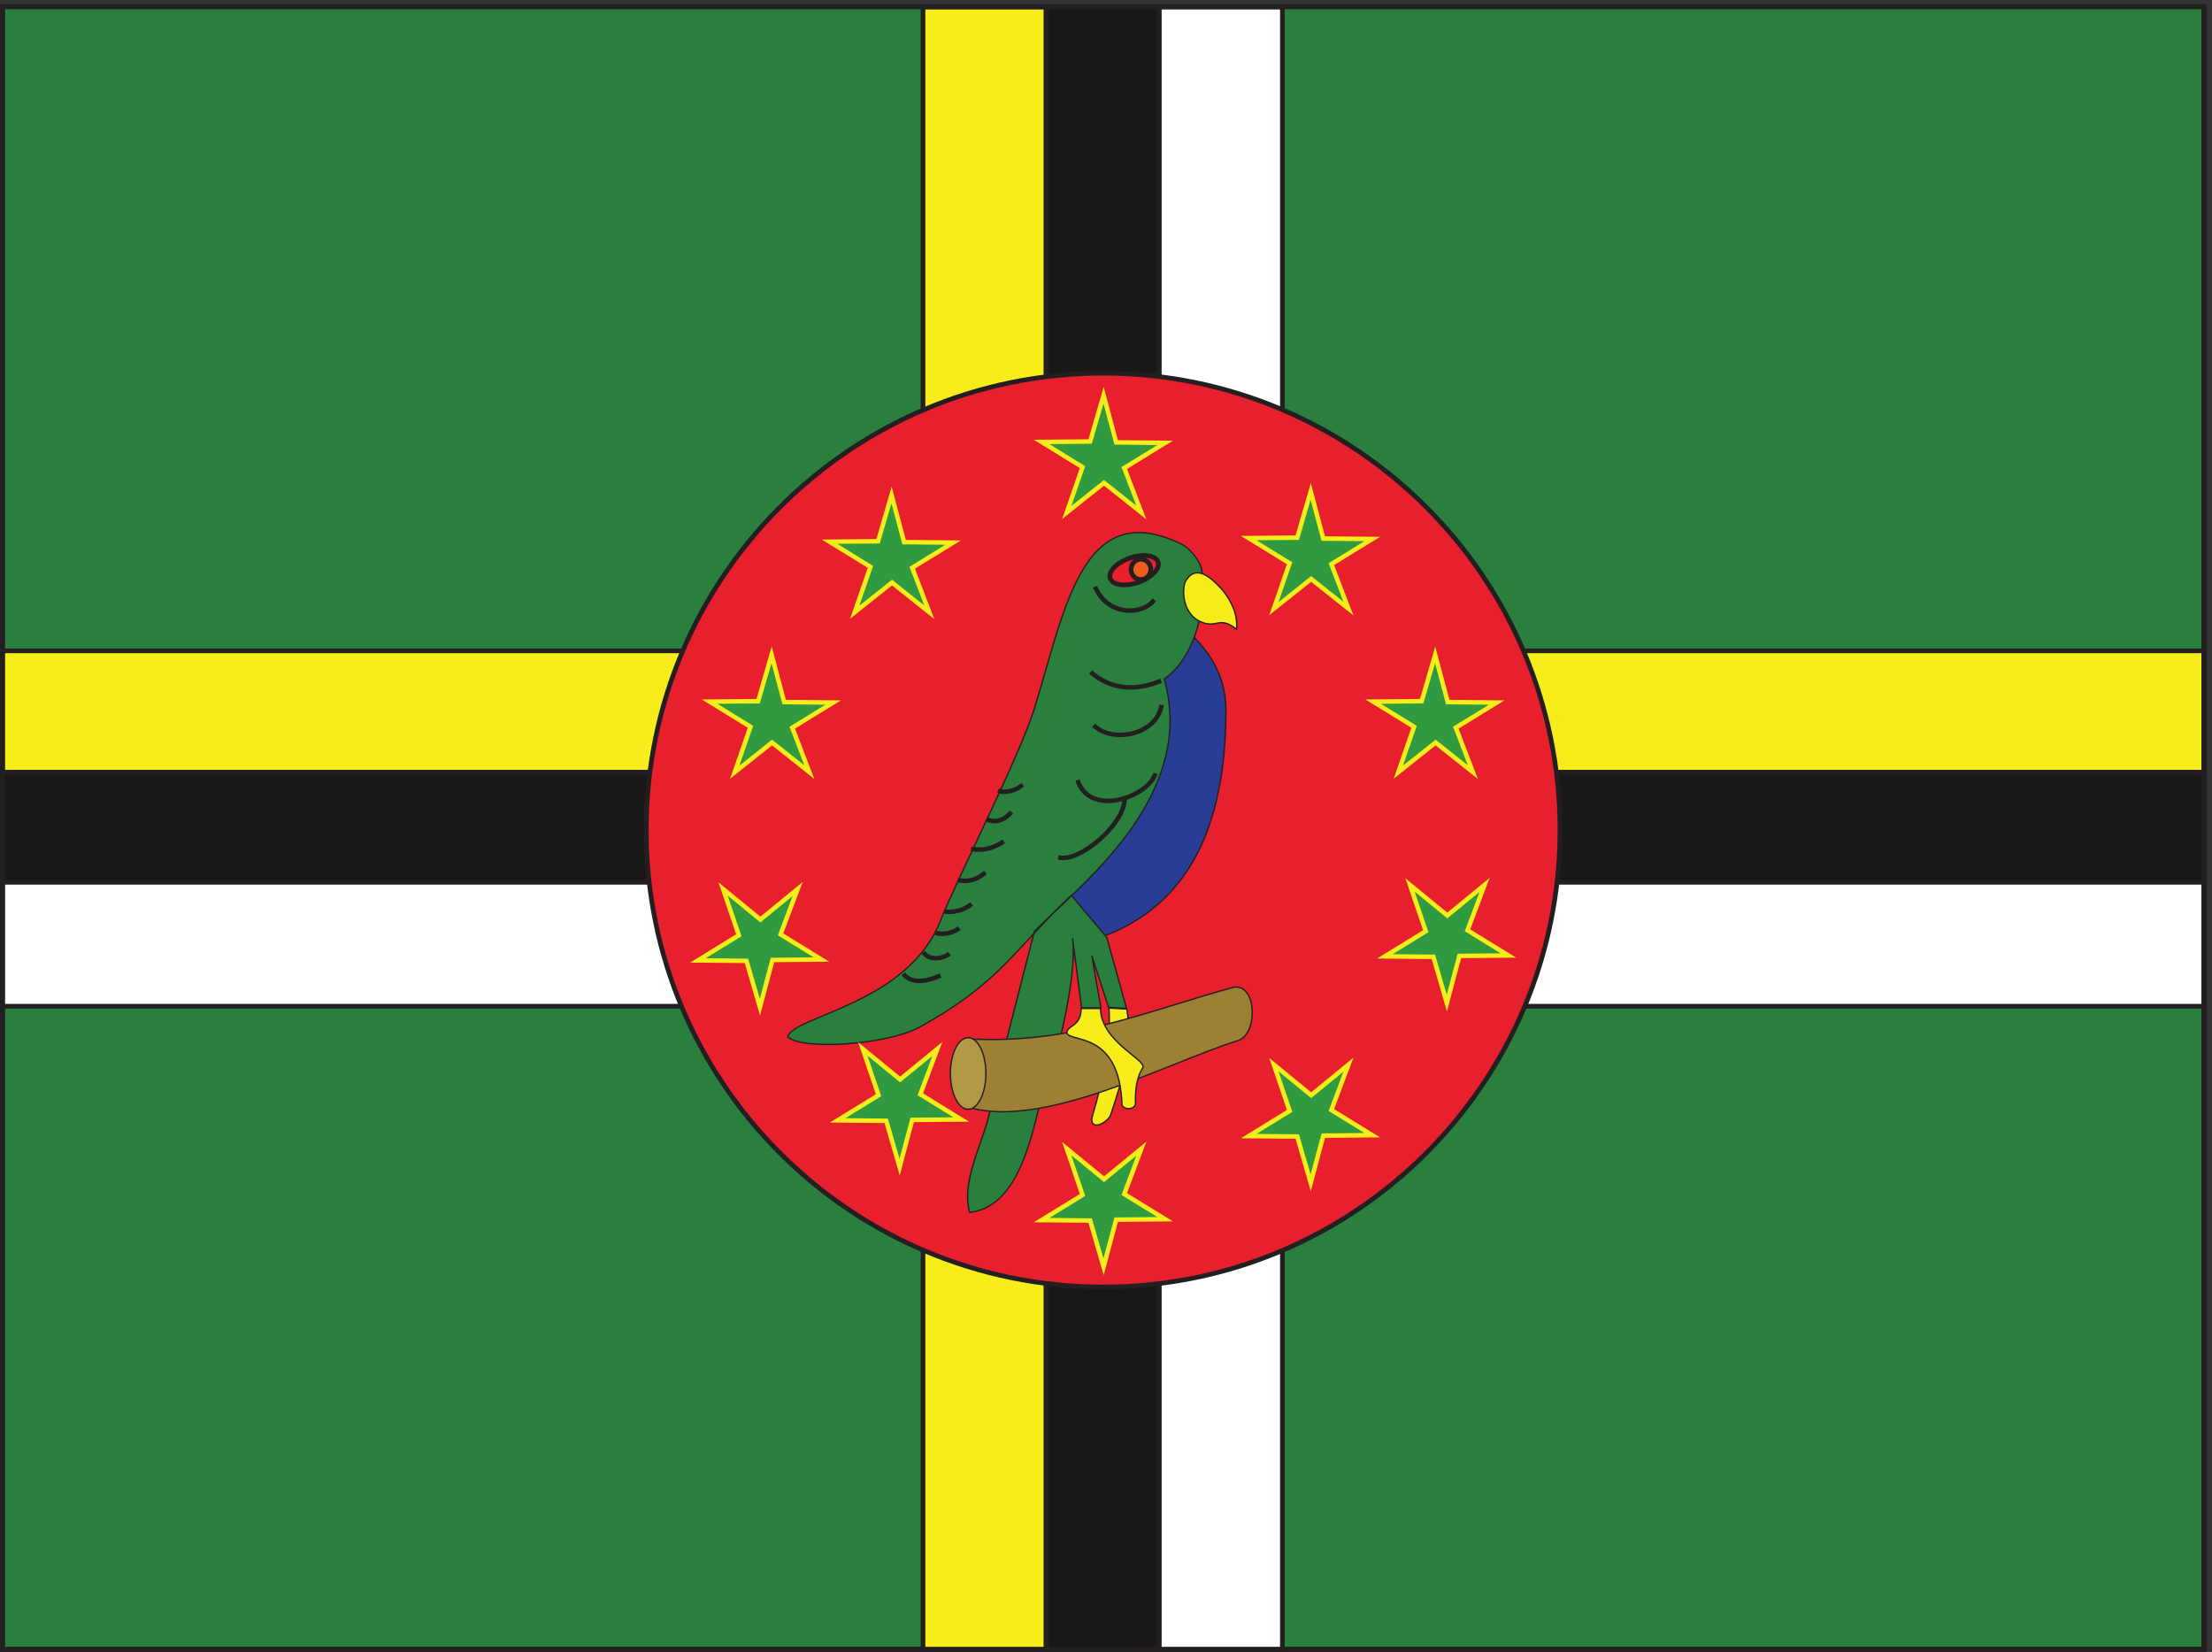
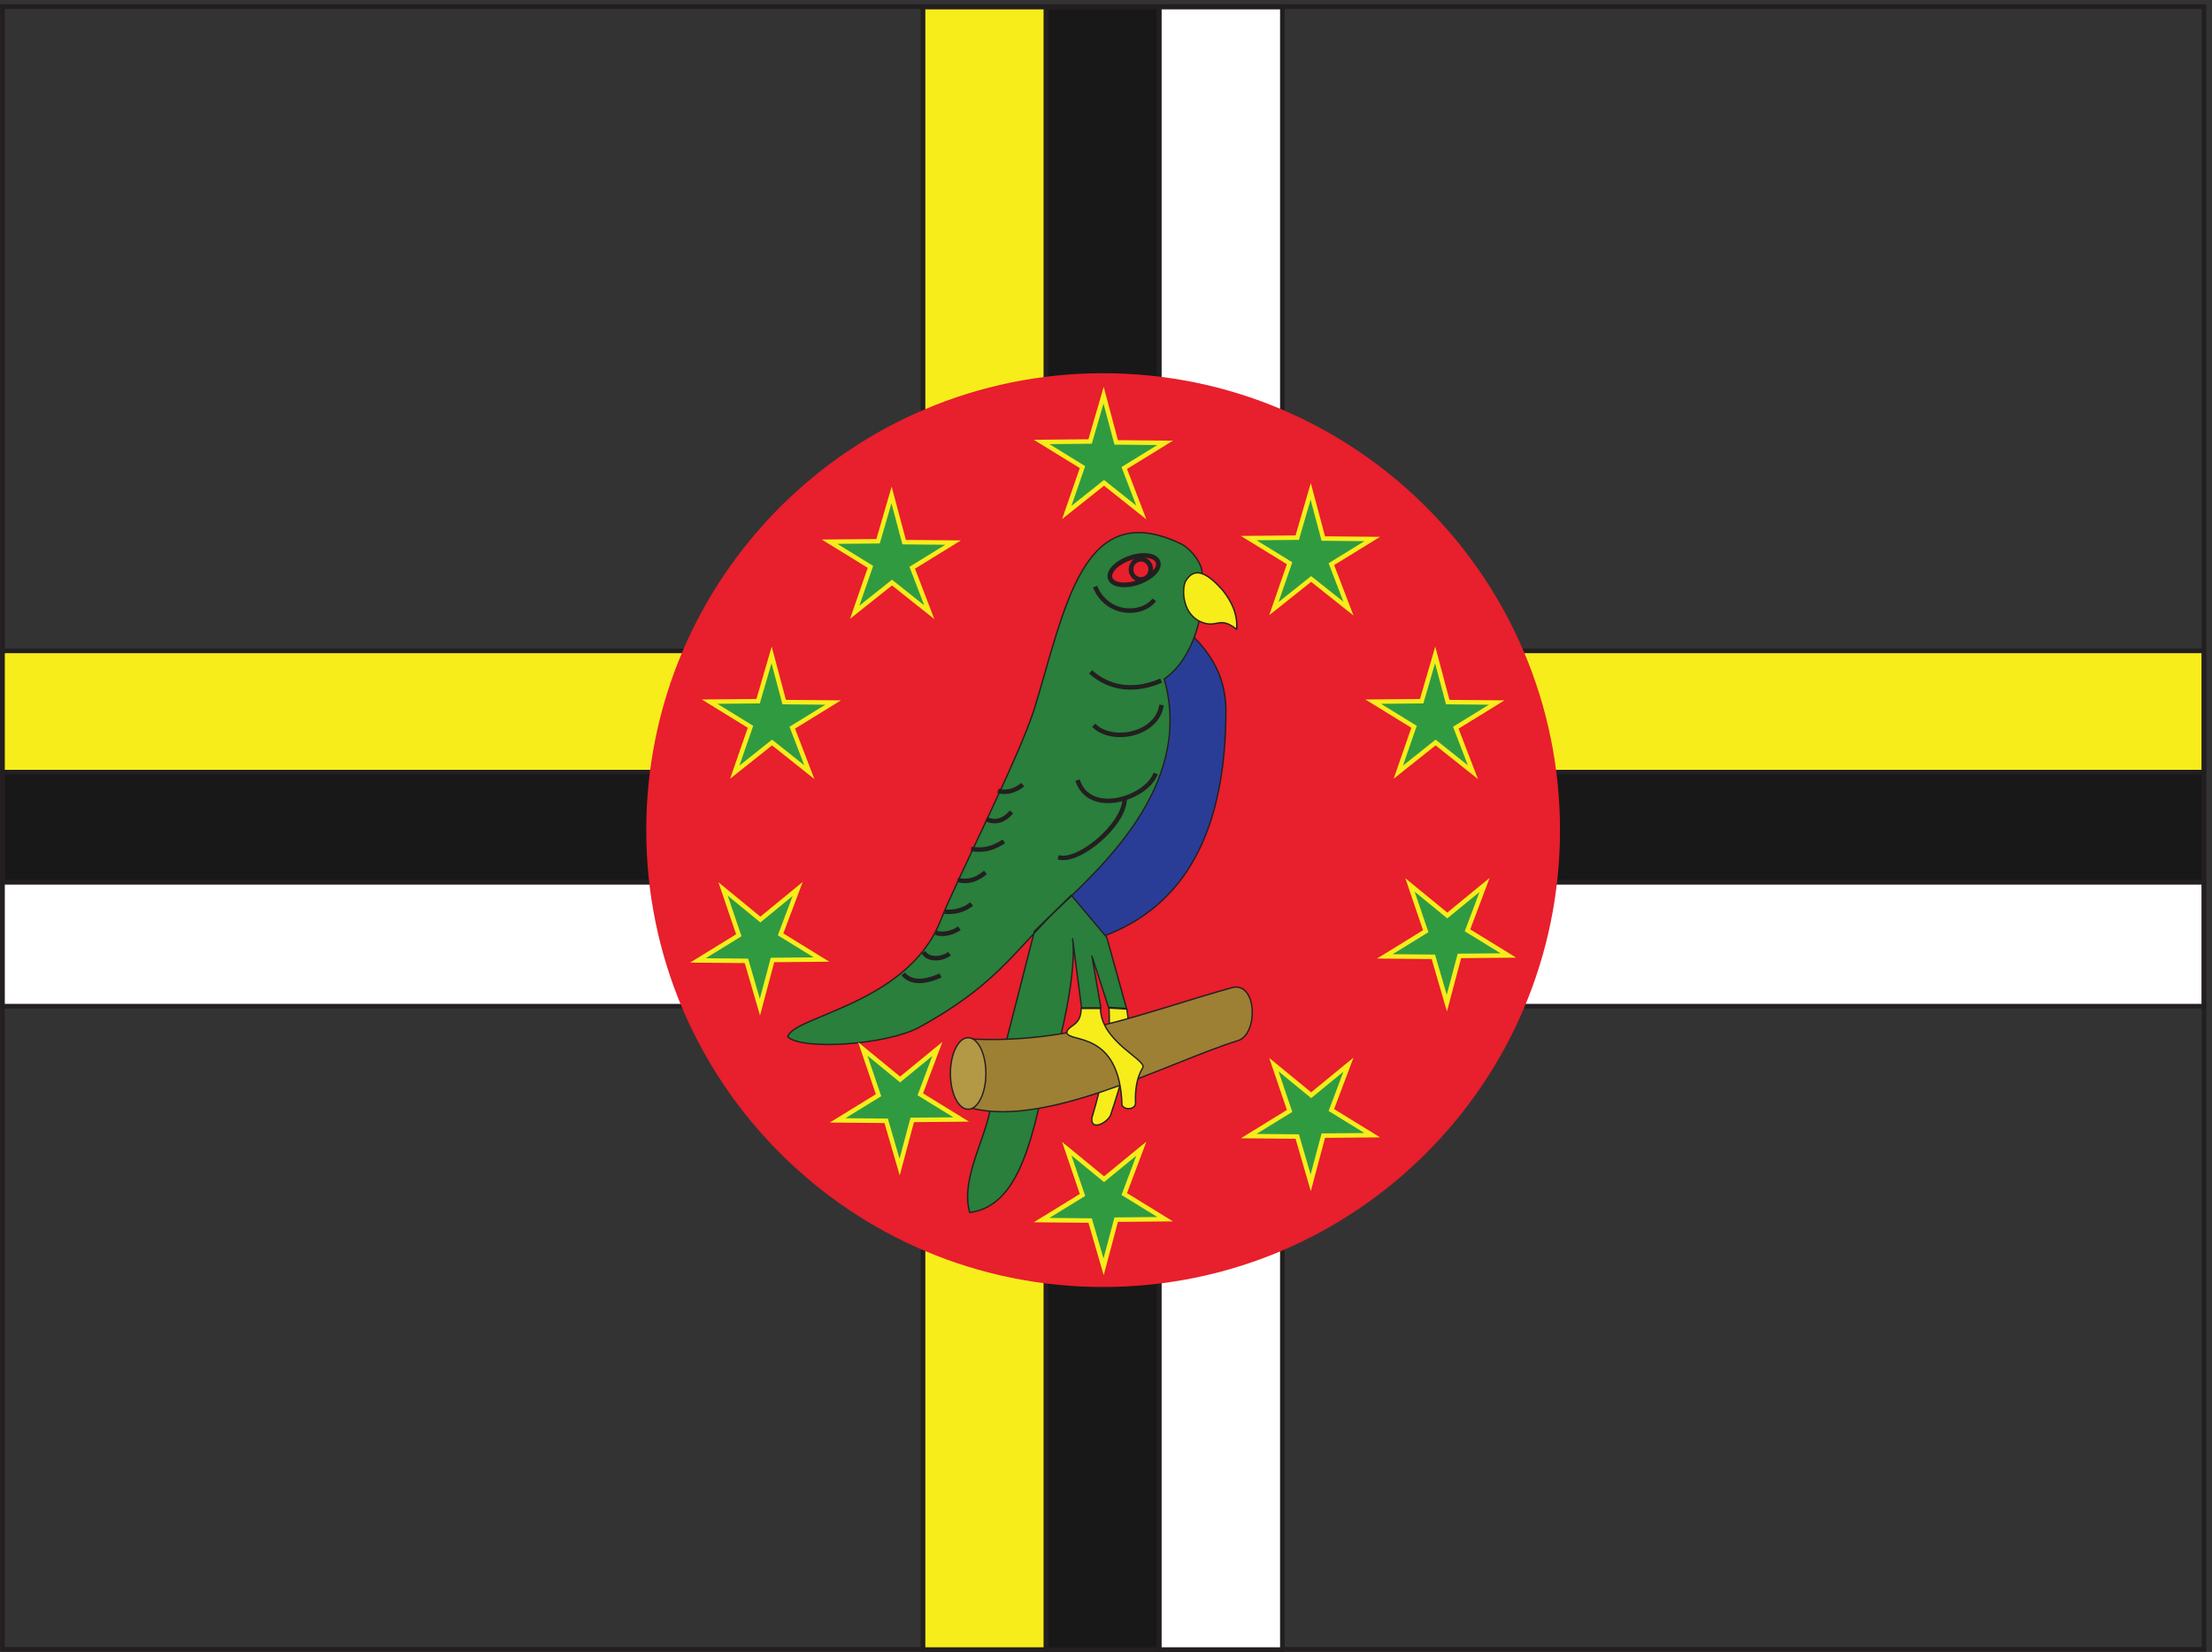
<svg xmlns="http://www.w3.org/2000/svg" xml:space="preserve" width="471.491" height="352.1">
  <rect width="100%" height="100%" fill="#333333" stroke="none" />
  <defs>
    <clipPath id="a" clipPathUnits="userSpaceOnUse">
      <path d="M1032.39 2052.85h1471.05V581.801H1032.39Z" clip-rule="evenodd" />
    </clipPath>
  </defs>
-   <path d="M3.96 2637.04V4.43h3528.26v2632.61H3.96" style="fill:#297f3b;fill-opacity:1;fill-rule:evenodd;stroke:none" transform="matrix(.133 0 0 -.133 0 352.133)" />
  <path d="M3.96 2637.04V4.43h3528.26v2632.61Z" style="fill:none;stroke:#231f20;stroke-width:7.5;stroke-linecap:butt;stroke-linejoin:miter;stroke-miterlimit:10;stroke-dasharray:none;stroke-opacity:1" transform="matrix(.133 0 0 -.133 0 352.133)" />
  <path d="M1479.24 2636.32h197.28V4h-197.28ZM3.96 1410.16v194.4h3528v-194.4H3.96" style="fill:#f7ed1b;fill-opacity:1;fill-rule:evenodd;stroke:none" transform="matrix(.133 0 0 -.133 0 352.133)" />
  <path d="M1479.24 2636.32h197.28V4h-197.28ZM3.96 1410.16v194.4h3528v-194.4z" style="fill:none;stroke:#231f20;stroke-width:7.5;stroke-linecap:butt;stroke-linejoin:miter;stroke-miterlimit:10;stroke-dasharray:none;stroke-opacity:1" transform="matrix(.133 0 0 -.133 0 352.133)" />
  <path d="M1676.52 2636.32h181.44V4h-181.44ZM3.96 1233.76v176.4h3528v-176.4H3.96" style="fill:#191818;fill-opacity:1;fill-rule:evenodd;stroke:none" transform="matrix(.133 0 0 -.133 0 352.133)" />
  <path d="M1676.52 2636.32h181.44V4h-181.44ZM3.96 1233.76v176.4h3528v-176.4z" style="fill:none;stroke:#231f20;stroke-width:7.5;stroke-linecap:butt;stroke-linejoin:miter;stroke-miterlimit:10;stroke-dasharray:none;stroke-opacity:1" transform="matrix(.133 0 0 -.133 0 352.133)" />
  <path d="M1857.96 2636.32h197.28V4h-197.28ZM3.96 1035.04v198.72h3528v-198.72H3.96" style="fill:#fff;fill-opacity:1;fill-rule:evenodd;stroke:none" transform="matrix(.133 0 0 -.133 0 352.133)" />
  <path d="M1857.96 2636.32h197.28V4h-197.28ZM3.96 1035.04v198.72h3528v-198.72z" style="fill:none;stroke:#231f20;stroke-width:7.5;stroke-linecap:butt;stroke-linejoin:miter;stroke-miterlimit:10;stroke-dasharray:none;stroke-opacity:1" transform="matrix(.133 0 0 -.133 0 352.133)" />
-   <path d="M3.96 2637.04V4.43h3528.26v2632.61Z" style="fill:none;stroke:#231f20;stroke-width:7.92;stroke-linecap:butt;stroke-linejoin:miter;stroke-miterlimit:10;stroke-dasharray:none;stroke-opacity:1" transform="matrix(.133 0 0 -.133 0 352.133)" />
  <g clip-path="url(#a)" transform="matrix(.133 0 0 -.133 0 352.133)">
    <path d="M1767.91 2049.52c404.38 0 732.2-327.81 732.2-732.19 0-404.381-327.81-732.201-732.19-732.201-404.38 0-732.19 327.812-732.2 732.191 0 404.38 327.81 732.2 732.19 732.2" style="fill:#e81f2c;fill-opacity:1;fill-rule:evenodd;stroke:none" />
-     <path d="M1767.91 2049.52c404.38 0 732.2-327.81 732.2-732.19 0-404.381-327.81-732.201-732.19-732.201-404.38 0-732.19 327.812-732.2 732.191 0 404.38 327.81 732.2 732.19 732.2z" style="fill:none;stroke:#231f20;stroke-width:7.5;stroke-linecap:butt;stroke-linejoin:miter;stroke-miterlimit:10;stroke-dasharray:none;stroke-opacity:1" />
    <path d="m1777.32 1032.16 28.6-1.67c9.89-59.388-7.96-115.978-26.23-170.349-5.17-11.7-31.61-25.918-29.89-4.461 17.2 57.992 30.96 119.05 27.52 176.48" style="fill:#f7ed1b;fill-opacity:1;fill-rule:evenodd;stroke:none" />
    <path d="m1777.32 1032.16 28.6-1.67c9.89-59.388-7.96-115.978-26.23-170.349-5.17-11.7-31.61-25.918-29.89-4.461 17.2 57.992 30.96 119.05 27.52 176.48z" style="fill:none;stroke:#231f20;stroke-width:2.16;stroke-linecap:butt;stroke-linejoin:round;stroke-miterlimit:10;stroke-dasharray:none;stroke-opacity:1" />
    <path d="M1765.81 1146.2c134.61 49.07 199.54 170.9 198.9 366.6-1.72 58.83-30.75 95.35-63.86 125.73l-154.61-326.45-44.3-98.41 63.87-67.47" style="fill:#2a3d96;fill-opacity:1;fill-rule:evenodd;stroke:none" />
    <path d="M1765.81 1146.2c134.61 49.07 199.54 170.9 198.9 366.6-1.72 58.83-30.75 95.35-63.86 125.73l-154.61-326.45-44.3-98.41z" style="fill:none;stroke:#231f20;stroke-width:2.16;stroke-linecap:butt;stroke-linejoin:round;stroke-miterlimit:10;stroke-dasharray:none;stroke-opacity:1" />
    <path d="m1749.96 1115.37 14.4-82.97h-30.96l-14.4 110.62c7.92-62.63-28.08-206.61-54-270.059-18.72-79.711-43.92-160.242-110.88-168.379-16.56 56.938 33.12 130.148 34.56 180.586l69.12 270.052 59.04 57.76 56.88-67.52 31.68-113.88-28.8 1.63zm115.92 444.13c45.36 30.91 68.4 106.56 60.48 170.01.72 12.2-13.68 34.97-31.68 45.55-160.56 78.9-187.2-102.49-237.6-265.18-25.2-78.9-123.12-270.06-149.76-337.57-52.56-134.22-236.88-152.93-244.8-186.283 22.32-21.957 159.12-13.007 210.96 15.463 115.92 63.44 148.32 115.5 213.12 181.39 72 69.14 228.24 203.36 179.28 376.62" style="fill:#297f3b;fill-opacity:1;fill-rule:evenodd;stroke:none" />
    <path d="m1749.96 1115.37 14.4-82.97h-30.96l-14.4 110.62c7.92-62.63-28.08-206.61-54-270.059-18.72-79.711-43.92-160.242-110.88-168.379-16.56 56.938 33.12 130.148 34.56 180.586l69.12 270.052 59.04 57.76 56.88-67.52 31.68-113.88-28.8 1.63zm115.92 444.13c45.36 30.91 68.4 106.56 60.48 170.01.72 12.2-13.68 34.97-31.68 45.55-160.56 78.9-187.2-102.49-237.6-265.18-25.2-78.9-123.12-270.06-149.76-337.57-52.56-134.22-236.88-152.93-244.8-186.283 22.32-21.957 159.12-13.007 210.96 15.463 115.92 63.44 148.32 115.5 213.12 181.39 72 69.14 228.24 203.36 179.28 376.62z" style="fill:none;stroke:#231f20;stroke-width:2.16;stroke-linecap:butt;stroke-linejoin:round;stroke-miterlimit:10;stroke-dasharray:none;stroke-opacity:1" />
    <path d="m1545.85 875.18 4.73 107.613c165.36-9.203 281.69 42.647 426.62 82.797 38.06 5.3 38.7-75.828 6.88-85.59-111.39-34.289-317.17-146.641-438.23-104.82" style="fill:#9d8034;fill-opacity:1;fill-rule:evenodd;stroke:none" />
    <path d="m1545.85 875.18 4.73 107.613c165.36-9.203 281.69 42.647 426.62 82.797 38.06 5.3 38.7-75.828 6.88-85.59-111.39-34.289-317.17-146.641-438.23-104.82z" style="fill:none;stroke:#231f20;stroke-width:2.16;stroke-linecap:butt;stroke-linejoin:round;stroke-miterlimit:10;stroke-dasharray:none;stroke-opacity:1" />
    <path d="M1959.48 1701.73c14.4-17.89 24.48-39.04 22.32-62.63-29.52 23.59-30.96-1.62-61.2 13.83-26.64 15.45-25.92 51.24-20.88 62.63 15.12 26.84 37.44 11.39 59.76-13.83zm-226.8-670.21c0-28.47-20.16-26.03-23.04-38.231 1.44-17.891 84.96 5.699 88.56-117.121 5.76-8.949 22.32-5.688 21.6 4.07-.72 18.7 1.44 39.852 11.52 56.121 7.92 12.2-66.96 41.481-67.68 95.161h-30.96" style="fill:#f7ed1b;fill-opacity:1;fill-rule:evenodd;stroke:none" />
    <path d="M1959.48 1701.73c14.4-17.89 24.48-39.04 22.32-62.63-29.52 23.59-30.96-1.62-61.2 13.83-26.64 15.45-25.92 51.24-20.88 62.63 15.12 26.84 37.44 11.39 59.76-13.83zm-226.8-670.21c0-28.47-20.16-26.03-23.04-38.231 1.44-17.891 84.96 5.699 88.56-117.121 5.76-8.949 22.32-5.688 21.6 4.07-.72 18.7 1.44 39.852 11.52 56.121 7.92 12.2-66.96 41.481-67.68 95.161z" style="fill:none;stroke:#231f20;stroke-width:2.16;stroke-linecap:butt;stroke-linejoin:round;stroke-miterlimit:10;stroke-dasharray:none;stroke-opacity:1" />
    <path d="M1813.92 1754.39c21.4 6.41 40.39 2.42 42.41-8.91 2.02-11.32-13.69-25.69-35.1-32.1-21.41-6.4-40.4-2.41-42.42 8.92-2.01 11.32 13.71 25.69 35.11 32.09" style="fill:#e81f2c;fill-opacity:1;fill-rule:evenodd;stroke:none" />
-     <path d="M1813.92 1754.39c21.4 6.41 40.39 2.42 42.41-8.91 2.02-11.32-13.69-25.69-35.1-32.1-21.41-6.4-40.4-2.41-42.42 8.92-2.01 11.32 13.71 25.69 35.11 32.09z" style="fill:none;stroke:#231f20;stroke-width:7.5;stroke-linecap:butt;stroke-linejoin:miter;stroke-miterlimit:10;stroke-dasharray:none;stroke-opacity:1" />
+     <path d="M1813.92 1754.39c21.4 6.41 40.39 2.42 42.41-8.91 2.02-11.32-13.69-25.69-35.1-32.1-21.41-6.4-40.4-2.41-42.42 8.92-2.01 11.32 13.71 25.69 35.11 32.09" style="fill:none;stroke:#231f20;stroke-width:7.5;stroke-linecap:butt;stroke-linejoin:miter;stroke-miterlimit:10;stroke-dasharray:none;stroke-opacity:1" />
    <path d="M1447.56 1086.83c15.84-19.52 45.36-8.95 59.76-2.44m-27.36 37.41c8.64-14.64 31.68-10.57 41.76-2.44m-22.32 33.35c12.96-4.06 27.36 0 38.16 7.32m-23.76 26.84c12.96-2.44 33.12 2.44 43.2 12.2m-22.32 38.23c18-4.06 30.96.82 44.64 12.2m-23.04 37.42c20.16-2.44 33.12 0 52.56 12.2m-28.08 35.79c13.68-6.51 27.36-3.26 40.32 11.38m-21.6 34.16c12.96-4.88 29.52.82 39.6 9.76m163.44-21.96c0-43.1-75.6-104.92-106.56-94.35m30.96 123.63c18.72-59.37 110.88-29.28 125.28 10.58m9.36 109.8c-7.2-48.8-80.64-61.81-108.72-32.53m108 71.57c-38.88-17.08-79.92-15.45-113.04 13.83m7.2 136.65c18.72-45.55 73.44-47.99 95.04-21.15" style="fill:none;stroke:#231f20;stroke-width:7.2;stroke-linecap:butt;stroke-linejoin:round;stroke-miterlimit:10;stroke-dasharray:none;stroke-opacity:1" />
    <path d="m1429.56 1714 59.76-47.52-27.36 71.28 65.52 40.32-78.48.72-20.16 75.6-21.6-74.16-77.76-.72 65.52-40.32-25.2-72.72zm-192.24-256.32 59.76-47.52-27.36 71.28 65.52 40.32-78.48.72-20.16 75.6-21.6-74.16-77.76-.72 65.52-40.32-25.2-72.72zM1218.6 1174l59.76 48.96-27.36-72.72 65.52-40.32-78.48-.72-20.16-75.6-21.6 74.16-77.76.72 65.52 40.32-25.2 74.16zm223.92-256.32 59.76 48.961-27.36-72.719 65.52-40.32-78.48-.723-20.16-75.598-21.6 74.16-77.76.719 65.52 40.32-25.2 74.161zm326.88-159.84 59.76 48.961-27.36-72.719 65.52-40.32-78.48-.723-20.16-75.598-21.6 74.161-77.76.718 65.52 40.321-25.2 74.16zm331.92 134.64 59.76 48.961-27.36-72.722 65.52-40.321-78.48-.718-20.16-75.598-21.6 74.16-77.76.719 65.52 40.32-25.2 74.16zm218.16 288 59.76 48.96-27.36-72.72 65.52-40.32-78.48-.72-20.16-75.6-21.6 74.16-77.76.72 65.52 40.32-25.2 74.16zm-18.72 277.2 59.76-47.52-27.36 71.28 65.52 40.32-78.48.72-20.16 75.6-21.6-74.16-77.76-.72 65.52-40.32-25.2-72.72zm-199.44 262.08 59.76-47.52-27.36 71.28 65.52 40.32-78.48.72-20.16 75.6L2079 1786l-77.76-.72 65.52-40.32-25.2-72.72zm-331.92 154.08 59.76-47.52-27.36 71.28 65.52 40.32-78.48.72-20.16 75.6-21.6-74.16-77.76-.72 65.52-40.32-25.2-72.72 59.76 47.52" style="fill:#309a41;fill-opacity:1;fill-rule:evenodd;stroke:none" />
    <path d="m1429.56 1714 59.76-47.52-27.36 71.28 65.52 40.32-78.48.72-20.16 75.6-21.6-74.16-77.76-.72 65.52-40.32-25.2-72.72zm-192.24-256.32 59.76-47.52-27.36 71.28 65.52 40.32-78.48.72-20.16 75.6-21.6-74.16-77.76-.72 65.52-40.32-25.2-72.72zM1218.6 1174l59.76 48.96-27.36-72.72 65.52-40.32-78.48-.72-20.16-75.6-21.6 74.16-77.76.72 65.52 40.32-25.2 74.16zm223.92-256.32 59.76 48.961-27.36-72.719 65.52-40.32-78.48-.723-20.16-75.598-21.6 74.16-77.76.719 65.52 40.32-25.2 74.161zm326.88-159.84 59.76 48.961-27.36-72.719 65.52-40.32-78.48-.723-20.16-75.598-21.6 74.161-77.76.718 65.52 40.321-25.2 74.16zm331.92 134.64 59.76 48.961-27.36-72.722 65.52-40.321-78.48-.718-20.16-75.598-21.6 74.16-77.76.719 65.52 40.32-25.2 74.16zm218.16 288 59.76 48.96-27.36-72.72 65.52-40.32-78.48-.72-20.16-75.6-21.6 74.16-77.76.72 65.52 40.32-25.2 74.16zm-18.72 277.2 59.76-47.52-27.36 71.28 65.52 40.32-78.48.72-20.16 75.6-21.6-74.16-77.76-.72 65.52-40.32-25.2-72.72zm-199.44 262.08 59.76-47.52-27.36 71.28 65.52 40.32-78.48.72-20.16 75.6L2079 1786l-77.76-.72 65.52-40.32-25.2-72.72zm-331.92 154.08 59.76-47.52-27.36 71.28 65.52 40.32-78.48.72-20.16 75.6-21.6-74.16-77.76-.72 65.52-40.32-25.2-72.72z" style="fill:none;stroke:#f7ed1b;stroke-width:7.2;stroke-linecap:butt;stroke-linejoin:miter;stroke-miterlimit:10;stroke-dasharray:none;stroke-opacity:1" />
-     <path d="M1828.44 1751.44c8.75 0 15.84-7.28 15.84-16.27 0-8.98-7.09-16.26-15.84-16.26s-15.84 7.28-15.84 16.27c0 8.98 7.09 16.26 15.84 16.26" style="fill:#ee5c20;fill-opacity:1;fill-rule:evenodd;stroke:none" />
    <path d="M1828.44 1751.44c8.75 0 15.84-7.28 15.84-16.27 0-8.98-7.09-16.26-15.84-16.26s-15.84 7.28-15.84 16.27c0 8.98 7.09 16.26 15.84 16.26z" style="fill:none;stroke:#231f20;stroke-width:7.5;stroke-linecap:butt;stroke-linejoin:miter;stroke-miterlimit:10;stroke-dasharray:none;stroke-opacity:1" />
    <path d="M1551.6 984.641c15.71 0 28.44-25.672 28.44-57.34 0-31.668-12.73-57.344-28.44-57.344s-28.44 25.672-28.44 57.34c0 31.672 12.73 57.344 28.44 57.344" style="fill:#b39846;fill-opacity:1;fill-rule:evenodd;stroke:none" />
    <path d="M1551.6 984.641c15.71 0 28.44-25.672 28.44-57.34 0-31.668-12.73-57.344-28.44-57.344s-28.44 25.672-28.44 57.34c0 31.672 12.73 57.344 28.44 57.344z" style="fill:none;stroke:#231f20;stroke-width:2.16;stroke-linecap:butt;stroke-linejoin:round;stroke-miterlimit:10;stroke-dasharray:none;stroke-opacity:1" />
  </g>
</svg>